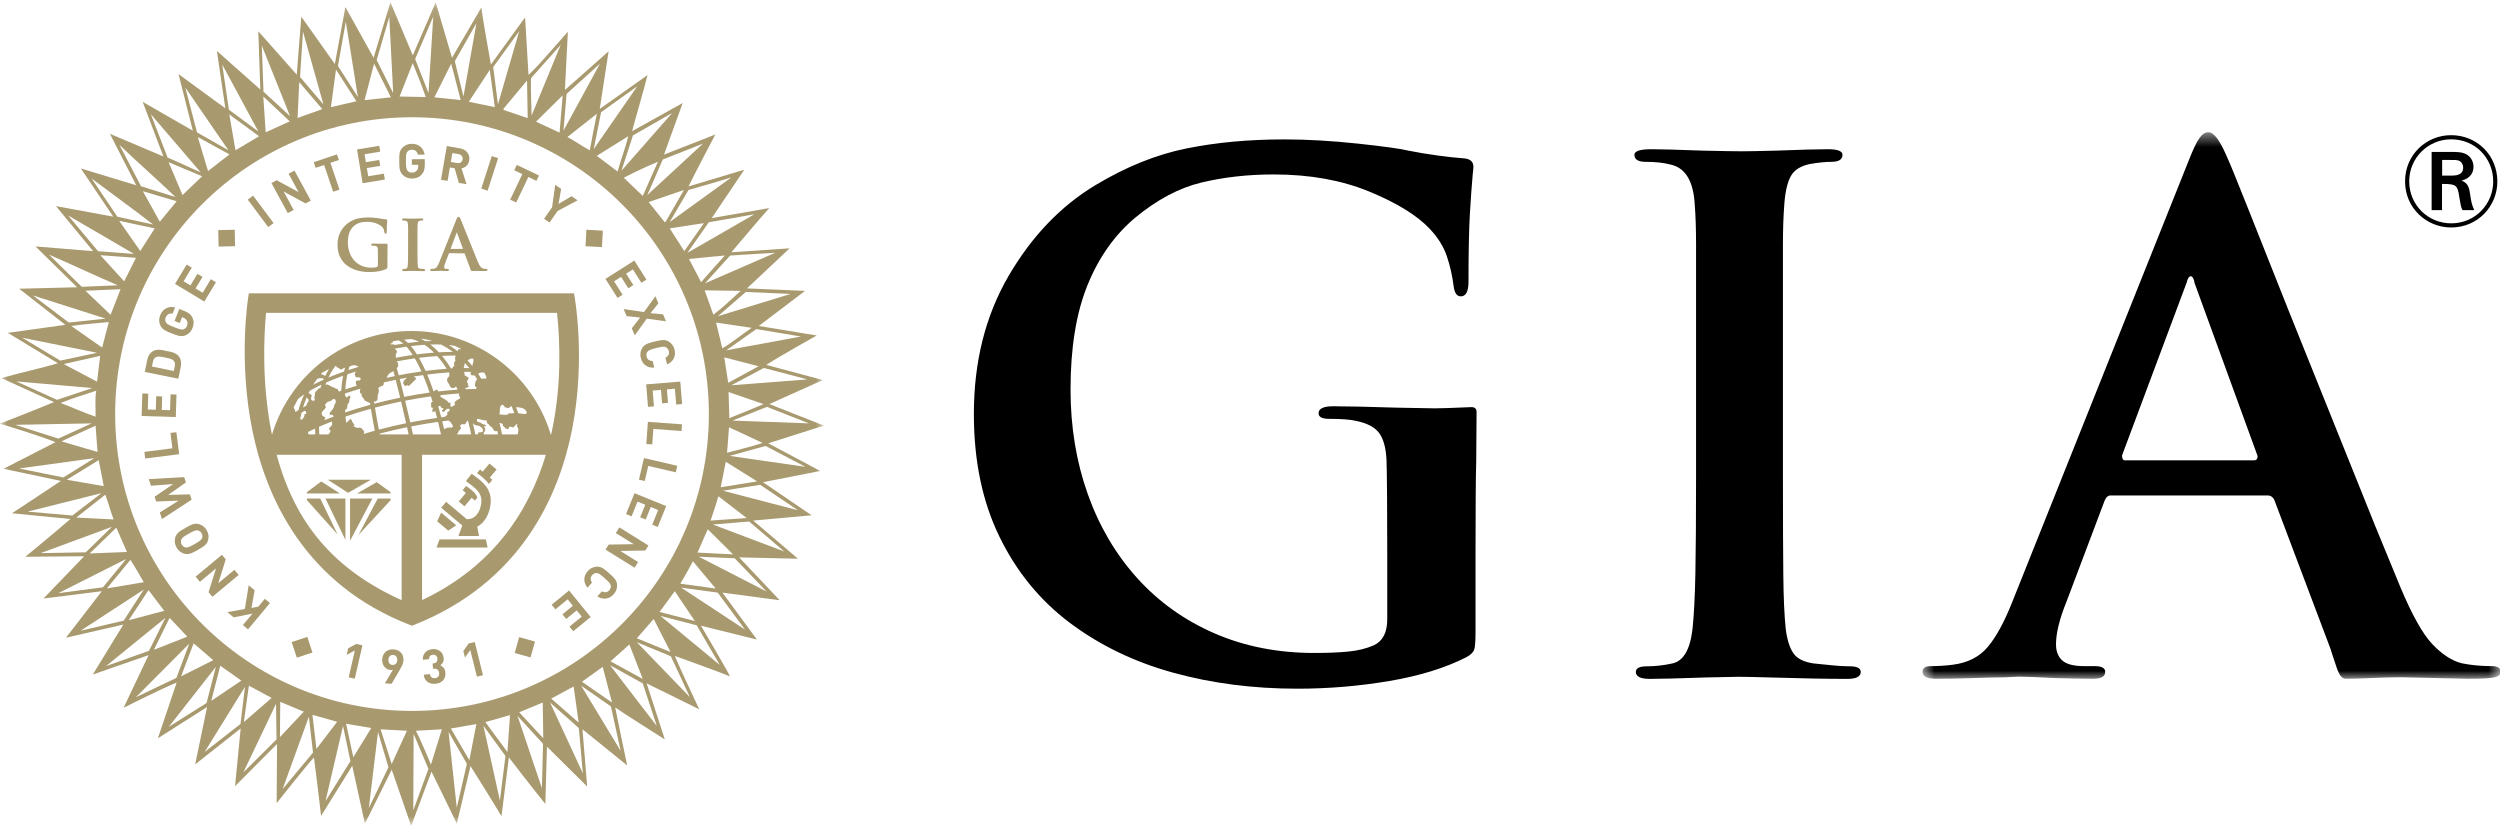
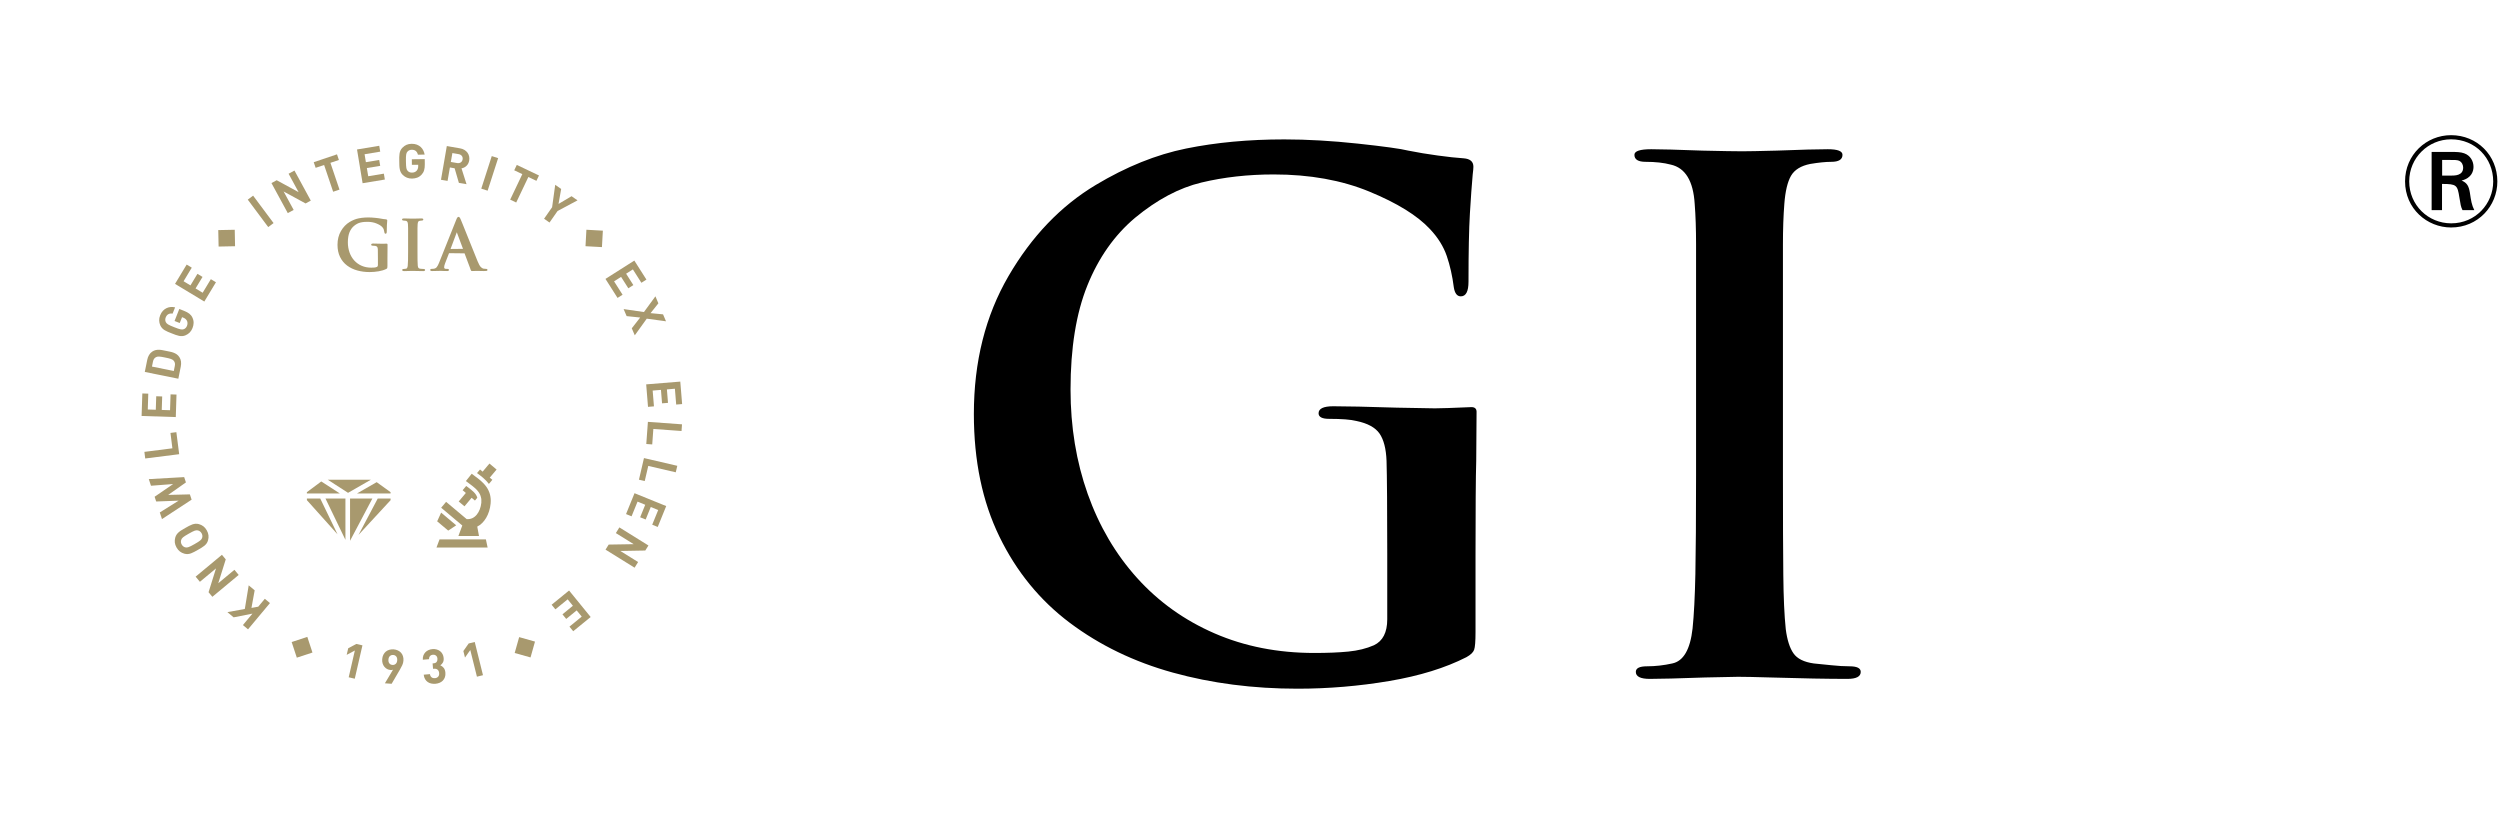
<svg xmlns="http://www.w3.org/2000/svg" xmlns:xlink="http://www.w3.org/1999/xlink" width="167" height="56" viewBox="0 0 167 56">
  <defs>
-     <polygon id="gia-logo-a" points="39.326 .521 39.326 37.03 .708 37.03 .708 .521" />
    <polygon id="gia-logo-c" points="0 55.131 0 27.618 0 .105 55.044 .105 55.044 55.131" />
  </defs>
  <g fill="none" fill-rule="evenodd">
    <g transform="translate(64.319 8.313)">
      <path fill="#000" d="M99.413,6.883 C97.811,6.883 96.339,5.627 96.339,3.8 C96.339,2.023 97.76,0.716 99.413,0.716 C101.144,0.716 102.504,2.059 102.504,3.808 C102.504,5.453 101.206,6.883 99.413,6.883 Z M99.413,0.994 C97.891,0.994 96.616,2.224 96.616,3.8 C96.616,5.385 97.88,6.606 99.422,6.606 C101.041,6.606 102.227,5.307 102.227,3.808 C102.227,2.25 101.032,0.994 99.413,0.994 Z M99.379,1.835 C99.778,1.835 100.055,1.842 100.29,1.928 C100.712,2.076 100.911,2.467 100.911,2.83 C100.911,3.098 100.806,3.574 100.116,3.747 C100.489,3.903 100.598,4.129 100.67,4.562 C100.747,5.099 100.791,5.375 100.963,5.724 L100.176,5.724 C100.063,5.496 100.045,5.35 99.967,4.873 C99.838,4.051 99.786,3.974 98.808,3.974 L98.808,5.724 L98.114,5.724 L98.114,1.835 L99.379,1.835 Z M98.816,3.418 L99.386,3.418 C99.674,3.418 100.22,3.418 100.22,2.882 C100.22,2.726 100.149,2.517 99.942,2.422 C99.803,2.371 99.682,2.371 99.258,2.371 L98.816,2.371 L98.816,3.418 Z" />
      <g transform="translate(63.4)">
        <mask id="gia-logo-b" fill="#fff">
          <use xlink:href="#gia-logo-a" />
        </mask>
-         <path fill="#000" d="M28.381,36.314 C28.188,35.778 27.97,35.059 27.97,35.059 L24.216,25.111 C24.122,24.892 23.965,24.782 23.747,24.782 L13.283,24.782 C13.095,24.782 12.955,24.907 12.86,25.156 L10.327,31.867 C9.857,33.026 9.622,33.979 9.622,34.731 C9.622,35.198 9.764,35.558 10.045,35.809 C10.327,36.06 10.81,36.184 11.5,36.184 L12.203,36.184 C12.673,36.184 12.908,36.311 12.908,36.561 C12.908,36.873 12.641,37.03 12.11,37.03 C11.515,37.03 10.672,37.013 9.576,36.983 C8.355,36.92 7.543,36.888 7.135,36.888 C7.042,36.888 6.698,36.904 6.103,36.936 C5.634,36.936 4.969,36.951 4.108,36.983 C3.249,37.013 2.411,37.03 1.598,37.03 C1.003,37.03 0.708,36.873 0.708,36.561 C0.708,36.311 0.894,36.184 1.268,36.184 C1.738,36.184 2.225,36.155 2.724,36.091 C3.724,35.966 4.508,35.568 5.071,34.894 C5.634,34.222 6.182,33.213 6.712,31.867 L18.492,2.398 C18.774,1.679 19.008,1.186 19.196,0.92 C19.383,0.653 19.587,0.521 19.805,0.521 C20.151,0.521 20.541,1.022 20.979,2.023 C21.198,2.492 21.667,3.634 22.386,5.449 L25.201,12.534 L29.683,23.68 L30.927,26.776 L32.616,30.882 C33.399,32.759 34.119,34.042 34.774,34.731 C35.433,35.418 36.089,35.84 36.746,35.998 C37.371,36.122 38.028,36.184 38.716,36.184 C39.123,36.184 39.327,36.311 39.327,36.561 C39.327,36.748 39.186,36.873 38.905,36.936 C38.623,36.998 38.045,37.03 37.168,37.03 L32.69,36.928 C31.36,36.928 30.025,37.029 29.013,37.029 C28.727,37.029 28.573,36.849 28.381,36.314 M14.221,22.436 L22.855,22.436 C23.012,22.436 23.09,22.342 23.09,22.153 L18.867,10.563 L18.867,10.517 C18.805,10.266 18.727,10.14 18.632,10.14 C18.507,10.14 18.414,10.283 18.35,10.563 L14.034,22.107 C14.034,22.326 14.096,22.436 14.221,22.436" mask="url(#gia-logo-b)" />
      </g>
      <path fill="#000" d="M34.316 19.179C34.312 19.293 34.293 22.475 34.293 22.475 34.261 23.412 34.246 25.946 34.246 28.752L34.246 33.901C34.246 34.525 34.215 34.923 34.152 35.095 34.09 35.266 33.919 35.43 33.638 35.586 32.233 36.303 30.517 36.834 28.489 37.178 26.46 37.52 24.417 37.692 22.358 37.692 19.394 37.692 16.616 37.333 14.026 36.616 11.437 35.9 9.144 34.79 7.147 33.293 5.151 31.795 3.582 29.876 2.443 27.536 1.303 25.196.735 22.465.735 19.346.735 15.852 1.507 12.778 3.052 10.125 4.597 7.473 6.539 5.445 8.878 4.042 10.908 2.825 12.919 2.013 14.917 1.608 16.914 1.202 19.098.999 21.468.999 22.249.999 23.044 1.023 23.856 1.07 24.666 1.115 25.51 1.187 26.383 1.28 27.255 1.373 27.974 1.461 28.536 1.538 29.098 1.615 29.503 1.685 29.753 1.748 30.377 1.873 31.032 1.983 31.718 2.075 32.405 2.169 32.981 2.232 33.45 2.262 33.887 2.294 34.104 2.481 34.104 2.825 34.104 2.919 34.09 3.09 34.058 3.34 33.996 4.026 33.933 4.892 33.871 5.937 33.808 6.983 33.777 8.504 33.777 10.5 33.777 11.155 33.607 11.483 33.262 11.483 33.013 11.483 32.857 11.279 32.795 10.875 32.7 10.125 32.545 9.432 32.327 8.792 32.108 8.152 31.734 7.552 31.203 6.989 30.362 6.086 29.011 5.25 27.154 4.486 25.299 3.721 23.168 3.34 20.767 3.34 19.05 3.34 17.444 3.52 15.946 3.878 14.449 4.235 12.966 5.025 11.499 6.239 10.128 7.394 9.066 8.901 8.317 10.757 7.568 12.614 7.193 14.931 7.193 17.708 7.193 20.203 7.576 22.529 8.34 24.682 9.105 26.834 10.204 28.705 11.64 30.298 13.076 31.889 14.799 33.121 16.811 33.995 18.823 34.869 21.047 35.305 23.48 35.305 24.354 35.305 25.11 35.275 25.75 35.212 26.391 35.149 26.96 35.009 27.459 34.79 28.052 34.51 28.349 33.933 28.349 33.059L28.349 28.66C28.349 25.915 28.333 23.412 28.302 22.475 28.272 21.663 28.114 21.056 27.835 20.65 27.553 20.244 27.037 19.962 26.289 19.808 25.916 19.713 25.305 19.666 24.463 19.666 23.995 19.666 23.762 19.542 23.762 19.293 23.762 18.982 24.09 18.825 24.745 18.825 25.588 18.825 27.006 18.856 29.003 18.919 30.377 18.949 31.219 18.964 31.53 18.964 31.882 18.964 32.713 18.938 33.983 18.882 34.257 18.882 34.317 19.064 34.316 19.179M48.978 23.464L48.978 15.227 48.978 8.018C48.978 6.989 48.948 6.085 48.886 5.303 48.792 3.776 48.26 2.901 47.293 2.684 46.826 2.559 46.263 2.497 45.609 2.497 45.11 2.497 44.86 2.341 44.86 2.029 44.86 1.779 45.234 1.655 45.984 1.655 46.576 1.655 47.716 1.685 49.399 1.748 50.71 1.779 51.599 1.793 52.068 1.793 52.441 1.793 53.207 1.779 54.361 1.748 55.983 1.685 57.122 1.655 57.778 1.655 58.433 1.655 58.759 1.779 58.759 2.029 58.759 2.341 58.511 2.497 58.011 2.497 57.636 2.497 57.17 2.544 56.607 2.638 55.983 2.762 55.554 3.027 55.319 3.433 55.087 3.838 54.938 4.463 54.875 5.303 54.813 6.085 54.781 6.989 54.781 8.018L54.781 15.227 54.781 23.464C54.781 26.366 54.789 28.572 54.806 30.088 54.82 31.6 54.875 32.808 54.97 33.715 55.062 34.432 55.234 34.971 55.484 35.329 55.733 35.688 56.185 35.914 56.842 36.006 57.185 36.039 57.575 36.076 58.011 36.124 58.449 36.171 58.853 36.196 59.227 36.196 59.727 36.196 59.978 36.319 59.978 36.569 59.978 36.882 59.68 37.037 59.088 37.037 57.778 37.037 56.061 37.006 53.94 36.942 52.941 36.912 52.223 36.897 51.786 36.897 51.538 36.897 50.803 36.912 49.586 36.942 47.777 37.006 46.545 37.037 45.889 37.037 45.266 37.037 44.954 36.882 44.954 36.569 44.954 36.319 45.203 36.196 45.702 36.196 46.263 36.196 46.826 36.131 47.388 36.006 48.136 35.851 48.589 35.071 48.745 33.667 48.838 32.763 48.9 31.552 48.932 30.04 48.962 28.527 48.978 26.335 48.978 23.464" />
    </g>
    <polygon fill="#A8996E" points="37.244 14.097 38.578 13.384 38.18 13.106 37.309 13.623 37.486 12.622 37.088 12.345 36.881 13.843 36.344 14.612 36.707 14.866" />
    <path fill="#A8996E" d="M30.053,11.186 L30.369,11.241 L30.653,12.216 L31.164,12.304 L30.828,11.246 C30.886,11.235 30.943,11.218 30.998,11.192 C31.054,11.166 31.105,11.132 31.152,11.087 C31.199,11.045 31.238,10.994 31.271,10.934 C31.304,10.874 31.327,10.805 31.342,10.725 C31.358,10.63 31.358,10.538 31.338,10.449 C31.32,10.361 31.285,10.279 31.233,10.205 C31.18,10.133 31.111,10.069 31.028,10.017 C30.943,9.965 30.844,9.928 30.73,9.909 L29.847,9.756 L29.458,12.009 L29.898,12.084 L30.053,11.186 Z M30.219,10.224 L30.634,10.296 C30.73,10.313 30.804,10.353 30.852,10.418 C30.901,10.483 30.918,10.56 30.902,10.648 C30.886,10.737 30.846,10.804 30.777,10.85 C30.71,10.894 30.627,10.908 30.531,10.891 L30.115,10.819 L30.219,10.224 Z" />
    <polygon fill="#A8996E" points="40.271 15.408 39.172 15.347 39.112 16.447 40.21 16.507" />
    <polygon fill="#A8996E" points="11.79 26.357 11.394 26.343 11.359 27.402 10.805 27.384 10.834 26.483 10.436 26.47 10.407 27.371 9.872 27.354 9.905 26.296 9.508 26.283 9.459 27.787 11.743 27.86" />
    <polygon fill="#A8996E" points="29.36 36.034 29.157 36.576 32.573 36.576 32.458 36.034" />
    <polygon fill="#A8996E" points="34.483 13.528 35.294 11.824 35.833 12.08 36.004 11.721 34.522 11.016 34.351 11.375 34.891 11.632 34.08 13.337" />
    <polygon fill="#A8996E" points="36.848 40.396 37.099 40.704 37.92 40.036 38.269 40.465 37.572 41.036 37.823 41.345 38.522 40.775 38.86 41.189 38.04 41.859 38.29 42.167 39.456 41.216 38.014 39.446" />
    <polygon fill="#A8996E" points="41.658 20.647 41.859 21.117 42.764 21.211 42.203 21.931 42.403 22.4 43.204 21.287 44.489 21.463 44.292 20.999 43.456 20.918 43.979 20.263 43.782 19.795 43.015 20.844" />
    <g fill="#A8996E" transform="translate(15.62 19.34)">
-       <path d="M22.742.353L22.722.254 1.004.254.986.355C.978.396.262 4.612 1.239 9.412 2.143 13.852 4.718 19.717 11.856 22.442L11.899 22.46 11.944 22.441C19.182 19.614 21.732 13.754 22.597 9.337 23.533 4.56 22.75.394 22.742.353zM14.401 8.812C14.443 8.84 14.496 8.84 14.504 8.887 14.512 8.933 14.577 8.999 14.604 9.058 14.621 9.096 14.656 9.112 14.642 9.138 14.634 9.156 14.561 9.226 14.531 9.235 14.514 9.238 14.482 9.202 14.418 9.219 14.362 9.235 14.23 9.222 14.201 9.257 14.18 9.281 14.094 9.305 14.043 9.317 14.004 9.15 13.965 8.98 13.922 8.805 14.072 8.785 14.22 8.767 14.368 8.75 14.377 8.773 14.388 8.803 14.401 8.812zM6.567 9C6.56 9.168 6.255 9.246 6.395 9.361 6.519 9.465 6.427 9.561 6.32 9.677L5.707 9.677C5.698 9.507 5.692 9.337 5.69 9.17 5.962 9.05 6.248 8.931 6.546 8.817 6.554 8.872 6.568 8.972 6.567 9zM18.913 9.112C18.923 9.173 18.988 9.238 19 9.317 19.021 9.456 18.984 9.609 18.965 9.648 18.961 9.657 18.958 9.667 18.956 9.677L17.915 9.677C17.894 9.563 17.87 9.449 17.846 9.336 17.815 9.193 17.781 9.05 17.744 8.906 17.819 8.92 17.946 8.954 17.967 9.003 17.985 9.042 17.942 9.098 17.972 9.116 18.006 9.136 18.04 9.157 18.078 9.177 18.114 9.198 18.073 9.248 18.117 9.268 18.178 9.294 18.175 9.267 18.233 9.307 18.356 9.395 18.379 9.182 18.408 9.166 18.49 9.119 18.55 9.215 18.644 9.214 18.702 9.214 18.786 9.076 18.861 9.015 18.887 8.994 18.911 8.982 18.933 8.987 18.951 8.991 18.902 9.055 18.913 9.112zM8.508 9.252C8.435 9.211 8.29 9.253 8.21 9.236 8.205 9.236 8.051 9.158 7.992 9.123 7.977 9.113 7.992 9.1 8.003 9.094 8.026 9.084 8.051 9.065 8.06 9.063 8.073 9.059 8.033 8.987 8.009 8.97 7.986 8.954 7.97 8.922 7.952 8.894 7.929 8.86 7.9 8.817 7.898 8.816 7.851 8.726 7.901 8.667 7.77 8.657 7.741 8.655 7.602 8.883 7.5 8.888 7.485 8.751 7.471 8.616 7.461 8.484 8.242 8.225 8.484 8.154 9.156 7.965 9.229 8.439 9.317 8.931 9.416 9.43 9.163 9.5 8.914 9.572 8.666 9.646 8.687 9.603 8.712 9.533 8.711 9.516 8.71 9.457 8.534 9.269 8.508 9.252zM4.827 8.31C4.827 8.324 4.773 8.319 4.754 8.319 4.734 8.319 4.72 8.33 4.715 8.344 4.71 8.359 4.709 8.403 4.714 8.437 4.72 8.471 4.593 8.659 4.573 8.674 4.559 8.685 4.485 8.69 4.426 8.678 4.456 8.523 4.489 8.37 4.527 8.22 4.595 8.18 4.667 8.139 4.74 8.099 4.873 8.163 4.827 8.299 4.827 8.31zM4.622 7.877C4.693 7.647 4.774 7.425 4.864 7.21 4.919 7.272 5.017 7.334 4.996 7.43 4.979 7.508 4.913 7.549 4.891 7.623 4.876 7.68 4.861 7.71 4.831 7.764 4.76 7.801 4.69 7.839 4.622 7.877zM5.672 6.613C5.606 6.66 5.648 6.687 5.54 6.74 5.526 6.746 5.379 6.936 5.409 6.989 5.438 7.043 5.337 7.268 5.398 7.302 5.457 7.336 5.36 7.416 5.36 7.431 5.359 7.446 5.219 7.429 5.186 7.376 5.106 7.249 5.218 7.121 5.202 7.082 5.175 7.015 5.063 6.941 4.991 6.929 5.016 6.875 5.043 6.822 5.071 6.768 5.306 6.629 5.57 6.49 5.86 6.352 5.83 6.435 5.802 6.519 5.775 6.605 5.748 6.597 5.717 6.583 5.672 6.613zM6.178 6.207C6.487 6.07 6.829 5.934 7.192 5.8 7.228 5.788 7.263 5.775 7.298 5.762 7.237 6.072 7.194 6.407 7.17 6.764 7.12 6.781 7.072 6.8 7.021 6.817 6.974 6.776 6.966 6.689 6.945 6.664 6.907 6.618 6.839 6.644 6.812 6.632 6.779 6.617 6.78 6.563 6.739 6.563 6.718 6.563 6.583 6.522 6.52 6.483 6.475 6.454 6.27 6.339 6.226 6.342 6.184 6.345 6.148 6.359 6.115 6.378 6.134 6.326 6.155 6.27 6.178 6.207zM6.166 8.683C6.132 8.696 6.098 8.71 6.065 8.724 6.066 8.592 6.093 8.639 6.113 8.55 6.118 8.525 5.998 8.49 5.966 8.466 5.818 8.353 5.881 8.183 5.919 8.138 5.956 8.094 6.222 7.856 6.141 7.821 5.979 7.75 6.272 7.435 6.373 7.474 6.472 7.515 6.588 7.278 6.702 7.315 6.818 7.352 6.777 7.36 6.805 7.447 6.822 7.501 6.786 7.568 6.779 7.616 6.769 7.67 6.677 7.688 6.7 7.777 6.723 7.866 6.464 8.179 6.436 8.195 6.383 8.225 6.377 8.423 6.499 8.366 6.602 8.319 6.652 8.456 6.671 8.486 6.499 8.551 6.33 8.616 6.166 8.683zM8.084 5.683C8.093 5.727 8.124 5.778 8.128 5.811 8.132 5.848 8.179 5.881 8.19 5.876 8.207 5.869 8.223 5.862 8.237 5.857 8.297 5.832 8.31 5.882 8.373 5.876 8.386 5.874 8.419 5.889 8.451 5.906 8.49 5.926 8.478 5.989 8.456 6.017 8.433 6.044 8.412 6.071 8.392 6.075 8.251 6.1 8.109 6.018 8.156 6.283 8.165 6.339 8.19 6.392 8.219 6.423 7.971 6.497 7.766 6.565 7.444 6.671 7.471 6.309 7.517 5.97 7.583 5.664 7.821 5.585 7.995 5.528 8.151 5.479 8.109 5.545 8.073 5.63 8.084 5.683zM18.525 8.271C18.388 8.242 18.313 8.31 18.238 8.376 18.076 8.362 17.908 8.349 17.733 8.341 17.734 8.336 17.735 8.332 17.738 8.328 17.8 8.165 17.736 7.979 17.808 7.806 17.825 7.763 17.91 7.682 17.973 7.694 18 7.698 18.013 7.762 18.061 7.787 18.079 7.796 18.095 7.835 18.105 7.875 18.11 7.892 18.159 7.865 18.193 7.879 18.244 7.901 18.317 7.947 18.352 7.92 18.419 7.871 18.494 7.81 18.541 7.791 18.544 7.789 18.549 7.788 18.553 7.787 18.617 7.939 18.677 8.093 18.734 8.249 18.668 8.253 18.578 8.282 18.525 8.271zM16.716 9.133C16.718 9.117 16.763 9.147 16.814 9.132 16.836 9.124 16.843 9.063 16.844 9.063 16.799 9.032 16.663 9.009 16.559 8.965 16.534 8.954 16.547 8.915 16.52 8.907 16.41 8.869 16.302 8.86 16.267 8.818 16.207 8.748 16.223 8.644 16.312 8.64 16.383 8.645 16.558 8.702 16.682 8.741 16.675 8.739 16.879 8.735 16.879 8.741 16.908 8.774 16.898 8.94 16.948 8.951 17.037 8.972 17.047 9.052 17.098 9.117 17.122 9.148 17.174 9.136 17.215 9.176 17.279 9.237 17.333 9.352 17.368 9.4 17.44 9.497 17.543 9.466 17.598 9.442 17.615 9.519 17.631 9.598 17.646 9.677L16.705 9.677C16.693 9.642 16.678 9.592 16.687 9.567 16.694 9.552 16.721 9.546 16.728 9.526 16.745 9.474 16.79 9.423 16.8 9.356 16.805 9.304 16.71 9.18 16.716 9.133zM15.034 7.078C15.164 7.257 15.152 7.254 14.981 7.346 14.916 7.38 14.741 7.481 14.745 7.576 14.748 7.654 14.834 7.7 14.723 7.737 14.678 7.752 14.514 7.9 14.474 7.806 14.445 7.74 14.507 7.648 14.468 7.584 14.452 7.555 14.392 7.55 14.357 7.568 14.344 7.575 14.331 7.558 14.323 7.538 14.263 7.383 13.919 7.262 13.822 7.175 13.786 7.142 13.791 7.101 13.802 7.06 14.295 7.004 14.538 6.984 15.052 6.945 15.055 6.953 15.057 6.961 15.06 6.968 15.068 7.013 15.009 7.042 15.034 7.078zM11.172 7.481C11.281 7.936 11.394 8.423 11.509 8.931 10.897 9.056 10.286 9.2 9.688 9.358 9.586 8.838 9.498 8.345 9.427 7.89 10.006 7.737 10.592 7.6 11.172 7.481zM10.871 4.237C10.879 4.227 10.891 4.173 10.896 4.143 10.903 4.098 10.823 4.031 10.808 4.001 10.8 3.985 10.767 3.966 10.729 3.947 11.002 3.897 11.272 3.854 11.535 3.818 11.672 3.969 11.81 4.154 11.949 4.37 11.583 4.423 11.21 4.485 10.836 4.557 10.811 4.479 10.783 4.359 10.871 4.237zM15.346 5.249C15.376 5.169 15.415 5.124 15.4 4.991 15.398 4.982 15.427 4.95 15.451 4.922 15.546 5.026 15.639 5.136 15.73 5.249L15.73 5.25C15.629 5.249 15.542 5.248 15.463 5.248 15.422 5.248 15.384 5.248 15.346 5.249zM14.389 5.781C14.377 5.822 14.282 5.879 14.254 5.961 14.19 6.15 14.42 6.35 14.403 6.363 14.4 6.366 14.397 6.381 14.401 6.388 14.42 6.423 14.454 6.495 14.496 6.534 14.534 6.57 14.578 6.584 14.607 6.585 14.615 6.585 14.629 6.579 14.638 6.574 14.643 6.571 14.661 6.57 14.674 6.572 14.691 6.575 14.717 6.574 14.755 6.55 14.786 6.53 14.819 6.502 14.849 6.473 14.882 6.543 14.913 6.615 14.944 6.689 14.363 6.732 14.101 6.757 13.656 6.811 13.642 6.772 13.603 6.725 13.569 6.689 13.551 6.671 13.404 6.756 13.346 6.812 13.209 6.409 13.064 6.03 12.917 5.68 13.414 5.616 13.901 5.568 14.367 5.539 14.383 5.566 14.399 5.592 14.414 5.619 14.348 5.706 14.408 5.706 14.389 5.781zM9.375 7.479C9.479 7.46 9.49 7.527 9.588 7.353 9.631 7.278 9.592 7.218 9.607 7.114 9.617 7.038 9.743 6.719 9.663 6.656 9.571 6.585 9.849 6.424 9.918 6.433 9.974 6.44 9.979 6.398 9.993 6.365 9.996 6.36 10.012 6.261 10.027 6.203 10.291 6.142 10.553 6.084 10.813 6.031 10.906 6.391 11.006 6.791 11.111 7.224 10.303 7.395 10.076 7.451 9.386 7.628 9.378 7.579 9.372 7.53 9.365 7.481 9.368 7.481 9.372 7.48 9.375 7.479zM10.964 5.009C10.954 4.992 10.993 4.92 10.968 4.902 10.948 4.888 10.904 4.843 10.877 4.8 11.284 4.723 11.691 4.655 12.09 4.599 12.241 4.859 12.389 5.152 12.534 5.472 12.026 5.544 11.517 5.63 11.016 5.728 10.973 5.566 10.93 5.407 10.886 5.251 10.954 5.174 11.014 5.091 10.964 5.009zM14.219 5.295C13.61 5.341 13.394 5.365 12.811 5.436 12.665 5.114 12.517 4.821 12.369 4.563 12.798 4.51 13.207 4.47 13.588 4.447 13.805 4.691 14.016 4.976 14.219 5.295zM13.697 4.194C13.511 3.997 13.32 3.823 13.127 3.675 13.37 3.666 13.606 3.665 13.827 3.671 14.104 3.806 14.374 3.973 14.634 4.169 14.335 4.167 14.021 4.175 13.697 4.194zM13.373 4.215C12.998 4.243 12.615 4.283 12.229 4.333 12.098 4.123 11.965 3.938 11.832 3.78 12.216 3.734 12.363 3.723 12.745 3.694 12.957 3.835 13.167 4.009 13.373 4.215zM10.749 5.782C10.567 5.819 10.385 5.859 10.205 5.9 10.206 5.896 10.208 5.894 10.209 5.891 10.34 5.547 10.547 5.526 10.662 5.455 10.69 5.56 10.719 5.669 10.749 5.782zM11.566 5.888C11.515 5.943 11.438 6.016 11.398 6.04 11.377 6.052 11.285 6.235 11.323 6.291 11.362 6.345 11.39 6.416 11.448 6.449 11.422 6.483 11.632 6.334 11.62 6.397 11.594 6.524 11.794 6.349 11.805 6.342 11.922 6.236 12.052 6.079 12.167 5.98 12.206 5.947 12.112 5.866 12.012 5.812 12.195 5.783 12.382 5.755 12.641 5.717 12.792 6.077 12.94 6.467 13.08 6.883 12.525 6.961 11.955 7.056 11.384 7.168 11.282 6.753 11.182 6.353 11.083 5.978 11.274 5.942 11.429 5.913 11.566 5.888zM15.635 6.363C15.694 6.294 15.587 6.219 15.57 6.176 15.555 6.135 15.729 5.935 15.659 5.873 15.637 5.852 15.424 5.748 15.423 5.733 15.423 5.731 15.403 5.565 15.384 5.501 15.544 5.5 15.67 5.501 15.833 5.504 15.831 5.534 15.826 5.572 15.816 5.615 15.79 5.733 16.01 5.744 16.021 5.742 16.034 5.738 16.06 5.736 16.087 5.734 16.145 5.819 16.202 5.907 16.258 5.997 16.172 6.024 16.109 6.275 16.11 6.342 16.114 6.631 16.207 6.443 16.217 6.54 16.22 6.571 16.194 6.608 16.17 6.64 15.935 6.642 15.694 6.648 15.45 6.659 15.475 6.506 15.688 6.583 15.703 6.443 15.705 6.427 15.591 6.417 15.635 6.363zM16.723 5.554C16.731 5.557 16.738 5.559 16.744 5.564 16.757 5.571 16.889 5.857 16.873 5.914 16.855 5.976 16.643 5.94 16.532 5.956 16.463 5.845 16.394 5.738 16.323 5.632 16.332 5.625 16.342 5.617 16.355 5.607 16.404 5.573 16.471 5.547 16.538 5.537 16.601 5.542 16.663 5.547 16.723 5.554zM15.938 5.111C15.834 4.982 15.727 4.859 15.617 4.741 15.713 4.651 15.926 4.555 15.989 4.64 16.058 4.733 15.933 5.011 15.938 5.111zM14.77 4.534C14.78 4.549 14.774 4.638 14.786 4.669 14.851 4.816 14.752 4.723 14.716 4.915 14.68 5.105 14.808 5.002 14.648 5.165 14.625 5.188 14.604 5.227 14.585 5.272 14.562 5.273 14.538 5.274 14.513 5.275 14.321 4.965 14.118 4.682 13.906 4.43 14.322 4.413 14.486 4.412 14.82 4.416 14.849 4.469 14.783 4.492 14.77 4.534zM12.809 3.455C12.709 3.395 12.607 3.34 12.506 3.292 12.549 3.292 12.592 3.293 12.632 3.294 12.838 3.326 13.045 3.373 13.249 3.439 13.119 3.441 12.988 3.448 12.809 3.455zM11.632 3.567C11.522 3.467 11.449 3.402 11.378 3.35 11.545 3.333 11.706 3.318 11.861 3.309 12.033 3.346 12.205 3.406 12.376 3.486 12.136 3.507 11.887 3.533 11.632 3.567zM13.165 7.139C13.203 7.258 13.241 7.38 13.279 7.504 13.253 7.515 13.222 7.528 13.211 7.53 13.158 7.538 13.184 7.714 13.181 7.719 13.164 7.762 13.18 7.819 13.195 7.865 13.211 7.917 13.273 7.875 13.288 7.9 13.333 7.973 13.172 8.17 13.313 8.178 13.342 8.18 13.398 8.157 13.457 8.121 13.497 8.271 13.538 8.421 13.578 8.575 12.98 8.658 12.379 8.759 11.785 8.876 11.656 8.308 11.547 7.842 11.446 7.427 12.015 7.315 12.592 7.218 13.165 7.139zM13.855 8.537C13.789 8.282 13.721 8.034 13.652 7.793 13.913 7.702 13.817 8.007 13.929 7.914 13.948 7.899 14.074 7.981 13.934 8.041 13.844 8.08 13.959 8.15 13.991 8.172 14.082 8.234 14.195 7.819 14.424 8.012 14.445 8.029 14.425 8.055 14.405 8.08 14.384 8.105 14.395 8.122 14.355 8.146 14.307 8.174 14.295 8.189 14.253 8.199 14.232 8.204 14.268 8.308 14.271 8.315 14.287 8.368 14.156 8.455 14.079 8.511 14.004 8.519 13.929 8.528 13.855 8.537zM16.067 9.363C16.035 9.215 16 9.069 15.965 8.925 16.034 9 16.106 9.068 16.217 9.078 16.265 9.082 16.308 9.088 16.349 9.096 16.398 9.105 16.44 9.159 16.492 9.18 16.547 9.204 16.609 9.292 16.631 9.339 16.64 9.36 16.656 9.48 16.604 9.508 16.55 9.538 16.46 9.54 16.395 9.54 16.358 9.54 16.304 9.575 16.308 9.639 16.308 9.655 16.307 9.667 16.305 9.677L16.133 9.677C16.112 9.572 16.09 9.467 16.067 9.363zM18.85 7.853C19.026 7.883 19.419 7.858 19.548 8.16 19.66 8.422 19.202 8.274 19.005 8.264 18.955 8.125 18.904 7.988 18.85 7.853zM15.161 4.001C15.148 4.009 15.025 3.957 14.989 3.986 14.993 4.004 14.968 4.066 14.975 4.073 14.984 4.082 14.964 4.081 14.93 4.106 14.683 3.918 14.54 3.813 14.362 3.705 14.495 3.718 14.622 3.734 14.739 3.755 14.877 3.813 15.013 3.876 15.148 3.945 15.167 3.97 15.175 3.991 15.161 4.001zM11.001 3.396C11.106 3.443 11.213 3.515 11.323 3.609 11.13 3.638 10.936 3.67 10.741 3.705 10.732 3.702 10.724 3.698 10.72 3.688 10.721 3.685 10.693 3.662 10.661 3.66 10.606 3.657 10.528 3.676 10.491 3.667 10.449 3.658 10.461 3.643 10.471 3.62 10.491 3.575 10.607 3.618 10.623 3.493 10.624 3.48 10.626 3.467 10.63 3.453 10.754 3.432 10.878 3.414 11.001 3.396zM9.115 7.7C8.315 7.925 8.092 7.997 7.443 8.211 7.439 8.151 7.436 8.092 7.433 8.033 7.608 7.995 7.573 7.823 7.573 7.815 7.572 7.765 7.629 7.611 7.629 7.611 7.758 7.591 7.69 7.317 7.762 7.264 7.834 7.211 7.751 7.072 7.693 7.092 7.647 7.108 7.605 7.145 7.585 7.186 7.566 7.226 7.491 7.21 7.495 7.184 7.499 7.162 7.469 7.091 7.424 7.073 7.426 7.03 7.426 6.987 7.428 6.945 7.905 6.787 8.162 6.706 8.46 6.619 8.42 6.711 8.412 6.834 8.431 6.896 8.445 6.943 8.499 6.926 8.525 6.969 8.547 7.003 8.524 7.1 8.544 7.126 8.578 7.171 8.642 7.248 8.647 7.254 8.705 7.319 8.744 7.441 8.797 7.449 8.828 7.454 8.876 7.463 8.896 7.493 8.909 7.515 8.989 7.515 9.003 7.532 9.039 7.575 9.069 7.588 9.099 7.585 9.104 7.623 9.11 7.662 9.115 7.7zM8.341 5.162C8.341 5.162 8.341 5.163 8.34 5.163 8.104 5.233 7.925 5.291 7.649 5.383 7.671 5.303 7.694 5.227 7.718 5.152 8.109 4.932 8.293 5.165 8.341 5.162zM6.914 5.211C7.003 5.208 7.102 5.343 7.149 5.346 7.204 5.348 7.326 5.237 7.433 5.221 7.407 5.306 7.382 5.391 7.36 5.48L7.312 5.497C7.251 5.519 7.19 5.54 7.129 5.562 6.834 5.67 6.567 5.776 6.32 5.881 6.454 5.597 6.609 5.34 6.78 5.111 6.797 5.104 6.815 5.096 6.833 5.088 6.849 5.149 6.867 5.213 6.914 5.211zM5.893 5.562C6.037 5.477 6.193 5.392 6.362 5.308 6.267 5.457 6.18 5.617 6.1 5.783 6.064 5.744 5.999 5.707 5.966 5.703 5.954 5.702 5.883 5.674 5.822 5.645 5.846 5.617 5.869 5.589 5.893 5.562zM5.608 5.952C5.627 5.934 5.937 5.905 5.957 5.941 5.965 5.955 5.988 5.967 6.011 5.974 6.004 5.991 5.996 6.009 5.988 6.026 5.743 6.137 5.511 6.25 5.297 6.365 5.379 6.232 5.467 6.103 5.558 5.978 5.58 5.969 5.598 5.96 5.608 5.952zM4.283 7.318C4.476 7.16 4.55 7.102 4.697 7.005 4.546 7.337 4.42 7.688 4.32 8.053 4.232 8.108 4.159 8.154 4.097 8.194 4.109 8.154 4.116 8.1 4.091 8.061 4.075 8.037 4.025 7.959 3.996 7.868 4.063 7.73 4.152 7.555 4.283 7.318zM5.427 9.289C5.429 9.417 5.433 9.546 5.441 9.677L4.997 9.677C4.975 9.64 4.961 9.576 4.954 9.516 5.105 9.44 5.263 9.364 5.427 9.289zM9.752 9.677C9.748 9.66 9.745 9.643 9.741 9.626 10.342 9.468 10.955 9.324 11.57 9.198 11.604 9.355 11.639 9.515 11.675 9.677L9.752 9.677zM11.964 9.677C11.933 9.54 11.903 9.404 11.874 9.271L11.845 9.144C12.694 8.983 12.942 8.945 13.644 8.842 13.702 9.078 13.76 9.331 13.822 9.61 13.826 9.632 13.832 9.655 13.836 9.677L11.964 9.677zM14.941 9.621C15.004 9.569 14.989 9.5 15.039 9.425 15.078 9.367 15.181 9.31 15.181 9.269 15.181 9.242 15.124 9.173 15.122 9.117 15.12 9.07 15.169 9.032 15.197 9.014 15.276 8.965 15.394 9.037 15.44 8.994 15.517 8.924 15.559 8.783 15.636 8.735 15.694 8.955 15.748 9.182 15.799 9.413 15.818 9.501 15.836 9.588 15.854 9.677L14.904 9.677C14.908 9.657 14.919 9.638 14.941 9.621zM11.209 20.752C6.738 18.732 4.109 15.68 2.863 11.042L11.209 11.042 11.209 20.752zM12.574 20.745L12.574 11.042 20.843 11.042C19.728 14.761 17.354 18.493 12.574 20.745zM21.199 9.677L21.171 9.677C19.96 5.684 16.246 2.77 11.864 2.77 7.481 2.77 3.766 5.684 2.554 9.677L2.539 9.677C2.536 9.663 2.534 9.651 2.531 9.637 1.864 6.266 2.002 3.169 2.154 1.559L21.589 1.559C21.796 3.476 21.909 6.502 21.199 9.677zM28.617 3.376C28.541 3.382 28.462 3.394 28.377 3.412 28.295 3.43 28.205 3.452 28.11 3.475 28.014 3.498 27.925 3.522 27.843 3.545 27.76 3.567 27.684 3.594 27.614 3.624 27.544 3.656 27.482 3.693 27.426 3.739 27.37 3.785 27.322 3.843 27.279 3.913 27.219 4.011 27.181 4.115 27.165 4.223 27.147 4.333 27.154 4.448 27.185 4.571 27.21 4.673 27.248 4.765 27.3 4.85 27.351 4.935 27.415 5.005 27.493 5.062 27.569 5.119 27.657 5.162 27.756 5.188 27.856 5.216 27.966 5.224 28.086 5.214L27.979 4.775C27.883 4.774 27.799 4.752 27.724 4.709 27.649 4.665 27.598 4.589 27.571 4.479 27.556 4.419 27.553 4.362 27.562 4.311 27.572 4.258 27.59 4.212 27.618 4.173 27.636 4.146 27.656 4.122 27.681 4.101 27.706 4.079 27.74 4.059 27.783 4.04 27.826 4.019 27.883 3.999 27.953 3.979 28.024 3.958 28.11 3.935 28.217 3.908 28.322 3.882 28.411 3.862 28.483 3.848 28.554 3.833 28.614 3.825 28.661 3.821 28.709 3.818 28.749 3.821 28.781 3.828 28.811 3.836 28.842 3.848 28.87 3.862 28.912 3.884 28.951 3.916 28.982 3.959 29.015 4 29.039 4.052 29.054 4.111 29.08 4.222 29.072 4.313 29.025 4.386 28.98 4.46 28.916 4.518 28.831 4.563L28.941 5.003C29.052 4.956 29.146 4.896 29.22 4.825 29.296 4.755 29.353 4.677 29.396 4.591 29.437 4.505 29.461 4.413 29.467 4.314 29.475 4.217 29.464 4.116 29.439 4.013 29.409 3.89 29.361 3.784 29.294 3.696 29.229 3.608 29.147 3.534 29.048 3.475 28.978 3.432 28.908 3.404 28.837 3.389 28.766 3.375 28.693 3.371 28.617 3.376M25.551 19.502C25.522 19.436 25.485 19.373 25.438 19.313 25.39 19.254 25.336 19.195 25.272 19.137 25.211 19.079 25.143 19.017 25.068 18.952 24.995 18.887 24.925 18.826 24.86 18.771 24.795 18.716 24.73 18.668 24.665 18.627 24.601 18.588 24.534 18.558 24.465 18.536 24.396 18.517 24.32 18.51 24.239 18.514 24.124 18.521 24.017 18.548 23.917 18.595 23.818 18.644 23.726 18.715 23.643 18.808 23.572 18.887 23.518 18.971 23.478 19.061 23.438 19.151 23.416 19.245 23.413 19.34 23.409 19.436 23.425 19.532 23.459 19.629 23.492 19.726 23.547 19.822 23.624 19.917L23.924 19.578C23.871 19.499 23.841 19.417 23.834 19.33 23.828 19.245 23.862 19.159 23.937 19.075 23.979 19.029 24.024 18.995 24.071 18.973 24.12 18.951 24.168 18.94 24.216 18.941 24.248 18.94 24.279 18.944 24.311 18.952 24.342 18.96 24.378 18.977 24.419 19.001 24.46 19.026 24.509 19.061 24.566 19.107 24.622 19.153 24.691 19.213 24.772 19.285 24.853 19.357 24.92 19.419 24.973 19.469 25.026 19.521 25.066 19.564 25.096 19.602 25.125 19.64 25.146 19.674 25.157 19.703 25.169 19.735 25.176 19.765 25.18 19.797 25.185 19.845 25.18 19.895 25.164 19.944 25.148 19.995 25.121 20.042 25.079 20.089 25.004 20.174 24.922 20.218 24.837 20.222 24.75 20.224 24.666 20.205 24.581 20.162L24.281 20.5C24.383 20.564 24.484 20.608 24.585 20.63 24.686 20.653 24.783 20.656 24.877 20.642 24.973 20.627 25.061 20.595 25.146 20.545 25.229 20.495 25.307 20.43 25.379 20.35 25.463 20.257 25.521 20.157 25.557 20.053 25.593 19.949 25.607 19.839 25.6 19.725 25.596 19.643 25.579 19.568 25.551 19.502" />
-     </g>
+       </g>
    <polygon fill="#A8996E" points="41.588 19.688 41.02 18.794 41.489 18.496 41.972 19.257 42.308 19.044 41.825 18.282 42.277 17.996 42.845 18.89 43.181 18.676 42.373 17.406 40.445 18.631 41.252 19.901" />
    <polygon fill="#A8996E" points="34.381 43.619 35.439 43.917 35.738 42.858 34.68 42.559" />
    <polygon fill="#A8996E" points="33.275 10.564 32.85 10.427 32.149 12.602 32.574 12.738" />
    <polygon fill="#A8996E" points="15.702 16.448 15.681 15.348 14.58 15.37 14.603 16.47" />
    <polygon fill="#A8996E" points="18.274 14.902 16.908 13.069 16.551 13.336 17.917 15.168" />
    <polygon fill="#A8996E" points="19.617 14.024 18.946 12.791 20.412 13.591 20.761 13.401 19.67 11.393 19.278 11.606 19.947 12.836 18.483 12.039 18.133 12.229 19.224 14.236" />
    <polygon fill="#A8996E" points="14.426 18.855 14.085 18.649 13.538 19.555 13.063 19.269 13.529 18.498 13.189 18.292 12.723 19.064 12.263 18.787 12.81 17.88 12.469 17.674 11.692 18.963 13.648 20.143" />
    <g transform="translate(0 .043)">
      <mask id="gia-logo-d" fill="#fff">
        <use xlink:href="#gia-logo-c" />
      </mask>
-       <path fill="#A8996E" d="M51.319,29.57 C52.465,29.199 55.044,28.388 55.044,28.388 L51.395,26.95 C51.395,26.95 53.851,25.845 54.964,25.343 L51.188,24.33 C52.214,23.675 54.559,22.368 54.559,22.368 L50.686,21.732 L53.777,19.388 L49.9,19.221 L52.747,16.546 L48.853,16.809 C49.638,15.903 50.579,14.753 51.386,13.858 L47.543,14.526 L49.718,11.295 L45.991,12.409 C46.526,11.328 47.786,8.941 47.786,8.941 L44.355,10.285 L45.605,6.838 L42.226,8.719 C42.531,7.551 42.962,6.15 43.255,4.97 L40.062,7.235 C40.062,7.235 40.471,4.538 40.656,3.381 L37.738,5.967 L37.934,2.069 L37.738,2.299 C36.932,3.184 36.145,4.166 35.305,4.963 L35.075,1.117 L32.793,4.265 C32.586,3.075 32.318,1.668 32.155,0.456 L30.194,3.816 L29.104,0.113 L27.575,3.654 L26.082,0.105 L24.955,3.816 L23.073,0.427 L22.368,4.231 L20.128,1.072 L19.824,4.942 L17.255,2.047 L17.389,5.935 L14.488,3.36 L15.053,7.191 L11.927,4.91 L12.881,8.686 C12.881,8.686 10.58,7.361 9.531,6.761 L10.914,10.408 L7.339,8.893 L9.103,12.333 L5.401,11.211 L7.565,14.429 L3.738,13.725 L6.221,16.732 L2.372,16.419 L5.151,19.145 L1.282,19.244 L4.365,21.655 L0.524,22.191 L3.864,24.221 C2.716,24.57 1.24,24.876 0.095,25.214 L3.608,26.818 C2.482,27.287 0,28.257 0,28.257 C0,28.257 2.62,29.046 3.71,29.493 L0.235,31.272 C0.235,31.272 2.892,31.83 4.07,32.082 C3.076,32.747 0.799,34.243 0.799,34.243 L4.704,34.624 C3.809,35.411 1.693,37.149 1.693,37.149 L5.621,37.114 L2.905,39.939 L6.799,39.45 C6.068,40.411 4.406,42.556 4.406,42.556 L8.241,41.676 L6.199,45.014 L9.925,43.719 L8.255,47.239 C8.255,47.239 10.72,45.99 11.8,45.553 L10.546,49.275 L13.832,47.186 L13.039,51.017 L16.078,48.617 L15.701,52.471 L18.507,49.654 L18.48,53.609 C18.48,53.609 20.206,51.415 20.97,50.554 C21.135,51.752 21.448,54.458 21.448,54.458 L23.53,51.114 L24.37,54.952 L24.54,54.647 L26.168,51.371 L27.466,55.131 L28.824,51.498 L30.515,54.971 L31.429,51.131 C31.429,51.131 32.888,53.444 33.5,54.48 L33.994,50.554 C33.994,50.554 35.656,52.72 36.43,53.659 L36.536,49.833 L39.224,52.497 L38.909,48.673 L41.895,51.088 C41.656,49.984 41.094,47.212 41.094,47.212 C42.098,47.899 43.392,48.692 44.408,49.348 L43.197,45.607 L46.713,47.34 C46.713,47.34 45.532,44.853 45.074,43.773 C46.155,44.166 47.679,44.7 48.749,45.136 C48.88,45.235 46.824,41.754 46.824,41.754 L50.563,42.679 L48.258,39.543 L52.084,40.053 L49.375,37.19 L53.306,37.28 L50.315,34.732 L54.214,34.379 L50.97,32.168 L54.793,31.417 L51.319,29.57 Z M54.038,28.238 L48.928,28.052 L51.233,27.135 C52.169,27.496 53.099,27.866 54.038,28.238 Z M47.989,33.107 L49.88,34.562 L47.466,34.732 C47.466,34.732 47.837,33.653 47.989,33.107 Z M47.073,19.352 L49.472,19.388 C48.87,19.934 48.307,20.488 47.651,20.979 L47.073,19.352 Z M47.834,21.502 L50.208,21.858 C49.521,22.326 48.961,22.802 48.251,23.228 L47.834,21.502 Z M48.482,30.803 L50.577,32.114 L48.143,32.507 L48.482,30.803 Z M48.382,23.829 L50.672,24.422 L48.644,25.53 L48.382,23.829 Z M48.699,28.5 L50.949,29.547 C50.174,29.799 49.354,29.985 48.568,30.203 L48.699,28.5 Z M48.666,26.143 L51.003,26.95 C50.271,27.267 49.485,27.583 48.721,27.888 L48.666,26.143 Z M53.94,25.301 L48.853,25.694 L51.025,24.537 L53.94,25.301 Z M53.503,22.437 L48.514,23.358 L50.522,21.939 L53.503,22.437 Z M52.804,19.594 L47.958,21.078 L49.823,19.46 L52.804,19.594 Z M51.79,16.841 L47.095,18.882 L48.775,17.026 C48.775,17.026 50.794,16.907 51.79,16.841 Z M46.833,18.806 L46.026,17.256 C46.844,17.168 48.421,17.026 48.421,17.026 C48.421,17.026 47.368,18.184 46.833,18.806 Z M50.393,14.27 L45.917,16.849 L47.35,14.803 C48.343,14.628 49.411,14.456 50.393,14.27 Z M45.709,16.732 L44.737,15.211 L47.023,14.863 L45.709,16.732 Z M48.853,11.808 L44.737,14.789 L45.991,12.649 C46.953,12.365 47.913,12.103 48.853,11.808 Z M44.453,14.789 L44.398,14.789 L43.328,13.457 L45.686,12.649 L44.453,14.789 Z M46.963,9.548 L43.241,12.987 L44.272,10.613 L46.963,9.548 Z M42.936,13.042 L41.668,11.83 C42.401,11.448 43.175,11.088 43.95,10.761 L42.936,13.042 Z M42.281,9.003 L44.899,7.507 L41.515,11.36 L42.281,9.003 Z M41.254,11.415 L39.867,10.367 L41.964,9.058 C41.79,9.811 41.472,10.618 41.254,11.415 Z M40.153,7.452 L42.564,5.727 L39.66,9.919 L40.153,7.452 Z M39.398,9.995 C38.907,9.745 38.415,9.373 37.902,9.111 L39.867,7.561 C39.702,8.369 39.552,9.188 39.398,9.995 Z M37.847,6.231 L40.075,4.21 L37.639,8.686 L37.847,6.231 Z M35.469,5.182 L37.456,2.954 L35.511,7.672 C35.5,6.918 35.446,6.022 35.469,5.182 Z M37.586,6.328 L37.379,8.817 L35.807,8.085 L37.586,6.328 Z M35.206,5.335 L35.25,7.845 L33.634,7.299 L33.634,7.223 L35.206,5.335 Z M34.683,2.037 L33.263,6.929 L32.946,4.44 L34.683,2.037 Z M32.716,4.625 L33.056,7.114 L31.319,6.753 L32.716,4.625 Z M31.827,1.497 L30.959,6.405 L30.381,4.047 L31.827,1.497 Z M30.141,4.21 L30.775,6.644 L29.016,6.458 L30.141,4.21 Z M28.94,1.066 L28.623,6.175 L27.732,3.9 L28.94,1.066 Z M27.57,4.179 C27.57,4.179 28.176,5.629 28.439,6.438 L26.691,6.405 L27.57,4.179 Z M26.003,1.088 L26.265,6.175 L25.163,3.97 L26.003,1.088 Z M24.988,4.21 L26.113,6.458 L24.355,6.644 L24.988,4.21 Z M23.099,1.404 C23.099,1.404 23.645,4.756 23.906,6.438 L22.575,4.363 L23.099,1.404 Z M22.444,4.603 L23.808,6.721 L22.106,7.114 L22.444,4.603 Z M20.238,2.059 L21.603,6.929 L20.043,5.101 L20.238,2.059 Z M19.989,5.442 L21.528,7.244 C21.002,7.452 20.415,7.627 19.878,7.845 L19.989,5.442 Z M19.376,7.715 L17.601,6.082 L17.488,2.999 L19.376,7.715 Z M19.355,8.063 L17.749,8.795 L17.588,6.403 L19.355,8.063 Z M6.385,27.791 C5.61,27.529 4.824,27.169 4.049,26.874 C4.813,26.569 5.632,26.319 6.429,26.056 C6.331,26.601 6.397,27.245 6.385,27.791 Z M6.516,30.148 L4.103,29.44 C4.103,29.44 5.621,28.731 6.385,28.392 L6.516,30.148 Z M4.257,24.276 L6.691,23.729 L6.483,25.454 L4.257,24.276 Z M6.593,30.694 L6.931,32.431 L4.463,32.003 L6.593,30.694 Z M4.759,21.732 C5.578,21.61 6.429,21.556 7.269,21.47 L6.822,23.172 L4.759,21.732 Z M7.039,32.999 C7.226,33.523 7.389,34.112 7.587,34.657 L5.097,34.527 L7.039,32.999 Z M7.387,20.984 L5.709,19.38 L8.055,19.276 L7.387,20.984 Z M15.316,7.598 L17.307,9.058 L15.731,9.995 L15.316,7.598 Z M15.33,10.272 L13.896,11.383 L13.214,9.111 L15.33,10.272 Z M14.845,4.265 L17.259,8.74 L15.288,7.283 L14.845,4.265 Z M12.378,5.804 L15.26,9.995 L13.16,8.798 L12.378,5.804 Z M10.075,7.584 L13.405,11.47 L11.195,10.477 L10.075,7.584 Z M13.501,11.732 L12.193,12.987 L11.262,10.79 L13.501,11.732 Z M7.979,9.635 C9.213,10.826 10.49,11.93 11.724,13.118 L9.421,12.401 L7.979,9.635 Z M11.8,13.402 C11.429,13.86 11.047,14.319 10.675,14.768 L9.543,12.729 L11.8,13.402 Z M6.124,11.884 C7.489,12.911 8.874,13.904 10.228,14.952 L7.837,14.433 L6.124,11.884 Z M10.336,15.214 L9.398,16.678 L9.373,16.726 L7.96,14.706 L10.336,15.214 Z M4.551,14.352 L8.951,16.917 L6.554,16.74 L4.551,14.352 Z M9.082,17.179 L8.296,18.751 L6.704,17.005 L9.082,17.179 Z M3.272,16.966 C4.833,17.643 6.309,18.348 7.869,19.013 L5.463,19.115 L3.272,16.966 Z M2.193,19.69 L7.061,21.241 L4.595,21.502 L2.193,19.69 Z M1.484,22.517 L6.483,23.523 L4.028,24.046 L1.484,22.517 Z M1.09,25.434 L6.166,25.879 L3.809,26.666 L1.09,25.434 Z M1.013,28.336 L6.124,28.238 L3.896,29.254 L1.013,28.336 Z M1.275,31.251 L6.298,30.564 L4.235,31.852 L1.275,31.251 Z M1.843,34.134 L6.778,32.899 L4.835,34.394 L1.843,34.134 Z M2.716,36.906 L7.477,35.149 L5.73,36.851 L2.716,36.906 Z M7.771,35.204 L8.481,36.83 L5.992,36.928 L7.771,35.204 Z M3.896,39.582 L8.427,37.299 L6.877,39.188 L3.896,39.582 Z M8.711,37.355 C9.017,37.823 9.311,38.347 9.606,38.849 L7.139,39.263 L8.711,37.355 Z M5.382,42.091 L9.606,39.34 L8.263,41.416 L5.382,42.091 Z M9.922,39.374 L10.97,40.76 L8.6,41.386 L9.922,39.374 Z M7.085,44.451 L11.047,41.23 L9.952,43.432 L7.085,44.451 Z M11.331,41.23 L12.51,42.485 L10.28,43.364 L11.331,41.23 Z M11.785,45.238 L9.082,46.529 L12.641,42.953 L11.785,45.238 Z M12.935,42.932 L14.246,44.057 L12.095,45.138 L12.935,42.932 Z M13.798,46.917 L11.275,48.51 L14.419,44.504 L13.798,46.917 Z M14.714,44.428 L16.124,45.421 L14.113,46.775 L14.714,44.428 Z M16.065,48.318 L13.666,50.193 L16.364,45.837 L16.065,48.318 Z M16.625,45.76 L18.143,46.578 L16.287,48.194 L16.625,45.76 Z M16.255,51.556 L18.438,46.972 L18.472,49.349 L16.255,51.556 Z M18.878,52.671 L20.632,47.833 C20.731,48.664 20.91,50.228 20.91,50.228 L18.878,52.671 Z M18.699,49.196 L18.721,46.84 L20.293,47.496 L18.699,49.196 Z M21.138,49.986 L20.871,47.705 L22.52,48.173 L21.138,49.986 Z M21.743,53.476 L22.914,48.456 L23.409,50.801 L21.743,53.476 Z M23.599,50.542 L23.121,48.304 L24.801,48.587 L23.599,50.542 Z M24.638,53.937 L25.251,48.85 L25.948,51.208 L24.638,53.937 Z M26.165,50.992 L25.423,48.674 L27.182,48.772 L26.165,50.992 Z M27.608,54.089 L27.63,48.981 L28.62,51.319 L27.608,54.089 Z M28.787,51.033 C28.787,51.033 28.164,49.506 27.782,48.772 C28.361,48.74 29.518,48.674 29.518,48.674 L28.787,51.033 Z M30.512,53.915 L29.965,48.85 L31.188,50.978 L30.512,53.915 Z M31.353,50.739 L30.118,48.621 L31.821,48.326 L31.353,50.739 Z M33.393,53.435 L32.292,48.434 L33.765,50.455 L33.393,53.435 Z M33.896,50.193 L32.422,48.194 L34.071,47.725 L33.896,50.193 Z M36.199,52.606 L34.572,47.781 L36.275,49.642 L36.199,52.606 Z M34.683,47.539 L36.254,46.885 L36.29,49.273 L34.683,47.539 Z M27.522,47.446 C16.571,47.446 7.693,38.57 7.693,27.618 C7.693,16.667 16.571,7.789 27.522,7.789 C38.474,7.789 47.352,16.667 47.352,27.618 C47.352,38.57 38.474,47.446 27.522,47.446 Z M48.967,36.99 L46.592,36.869 L47.279,35.312 L48.967,36.99 Z M47.806,39.27 L45.446,38.948 C45.809,38.349 46.287,37.452 46.287,37.452 L47.806,39.27 Z M46.415,41.44 L44.059,40.836 L45.074,39.45 L46.415,41.44 Z M44.791,43.512 L42.541,42.594 L43.667,41.307 L44.791,43.512 Z M42.041,43.008 L42.936,45.312 L40.785,44.132 L42.041,43.008 Z M40.261,44.504 L40.882,46.885 L38.873,45.498 L40.261,44.504 Z M38.656,48.227 L36.822,46.623 L38.318,45.816 L38.656,48.227 Z M38.937,51.62 L36.745,46.885 L38.665,48.59 L38.937,51.62 Z M41.462,50.116 L38.819,45.76 L40.808,47.146 L41.462,50.116 Z M43.875,48.456 L40.753,44.395 L42.936,45.607 L43.875,48.456 Z M46.087,46.529 L42.541,42.857 L44.813,43.795 L46.087,46.529 Z M48.08,44.374 L44.115,41.098 L46.538,41.727 L48.08,44.374 Z M49.769,42.016 L45.501,39.21 L47.943,39.543 L49.769,42.016 Z M51.21,39.471 L46.679,37.146 L49.075,37.249 L51.21,39.471 Z M52.39,36.797 L47.619,34.995 L50.044,34.794 L52.39,36.797 Z M53.306,34.043 L48.292,32.736 L50.782,32.343 L53.306,34.043 Z M48.742,30.411 L51.135,29.745 L53.807,31.142 L48.742,30.411 Z" mask="url(#gia-logo-d)" />
    </g>
    <polygon fill="#A8996E" points="21.65 11.02 22.254 12.808 22.678 12.666 22.072 10.877 22.638 10.686 22.511 10.309 20.957 10.834 21.085 11.211" />
    <g fill="#A8996E" transform="translate(10.107 13.826)">
      <path d="M.721 8.092C.771 8.146.828 8.192.892 8.231.958 8.27 1.029 8.307 1.108 8.341 1.188 8.373 1.273 8.408 1.365 8.444 1.456 8.48 1.541 8.512 1.623 8.543 1.703 8.571 1.78 8.594 1.854 8.61 1.929 8.625 2.002 8.631 2.075 8.625 2.147 8.621 2.22 8.601 2.294 8.569 2.4 8.523 2.491 8.461 2.568 8.383 2.645 8.304 2.707 8.205 2.753 8.089 2.798 7.975 2.823 7.861 2.826 7.747 2.83 7.632 2.804 7.514 2.748 7.393 2.701 7.288 2.632 7.202 2.543 7.131 2.454 7.061 2.334 6.995 2.181 6.936L1.87 6.812 1.553 7.616 1.899 7.752 2.054 7.361 2.135 7.393C2.191 7.415 2.239 7.442 2.28 7.476 2.32 7.509 2.354 7.551 2.381 7.6 2.406 7.649 2.418 7.702 2.418 7.76 2.42 7.818 2.408 7.879 2.384 7.943 2.361 8.001 2.33 8.047 2.293 8.084 2.256 8.121 2.214 8.148 2.168 8.164 2.138 8.176 2.107 8.182 2.076 8.184 2.044 8.187 2.004 8.183 1.957 8.174 1.91 8.165 1.852 8.148 1.784 8.125 1.714 8.102 1.63 8.069 1.528 8.029 1.427 7.99 1.343 7.955 1.277 7.925 1.212 7.897 1.16 7.869 1.118 7.844 1.077 7.819 1.047 7.794 1.025 7.77 1.003 7.747.985 7.721.97 7.693.949 7.65.935 7.602.933 7.548.929 7.495.939 7.44.962 7.382 1.004 7.275 1.064 7.2 1.142 7.16 1.218 7.119 1.312 7.107 1.422 7.123L1.589 6.705C1.493 6.684 1.398 6.676 1.3 6.683 1.203 6.689 1.111 6.713 1.023 6.755.933 6.795.852 6.856.777 6.934.702 7.013.641 7.113.592 7.237.545 7.356.522 7.47.526 7.58.528 7.688.553 7.796.598 7.901.631 7.976.673 8.04.721 8.092M12.608 3.338C12.722 3.571 12.879 3.763 13.078 3.912 13.276 4.06 13.506 4.171 13.76 4.241 14.015 4.312 14.292 4.348 14.582 4.348 14.784 4.348 14.987 4.331 15.186 4.297 15.387 4.263 15.558 4.21 15.7 4.138 15.734 4.119 15.754 4.098 15.763 4.075 15.771 4.055 15.774 4.018 15.774 3.946L15.774 3.444C15.774 3.17 15.776 2.923 15.779 2.831L15.781 2.508C15.781 2.48 15.761 2.449 15.717 2.449L15.716 2.449C15.593 2.454 15.513 2.457 15.478 2.457 15.448 2.457 15.366 2.455 15.232 2.452 15.036 2.446 14.899 2.443 14.816 2.443 14.71 2.443 14.689 2.484 14.689 2.519 14.689 2.54 14.698 2.586 14.787 2.586 14.867 2.586 14.924 2.59 14.96 2.599 15.025 2.612 15.07 2.636 15.092 2.669 15.116 2.704 15.129 2.759 15.132 2.831 15.136 2.923 15.138 3.166 15.138 3.435L15.138 3.865C15.138 3.938 15.115 3.984 15.068 4.005 15.024 4.025 14.97 4.038 14.911 4.045 14.849 4.051 14.776 4.054 14.692 4.054 14.459 4.054 14.244 4.012 14.052 3.928 13.86 3.845 13.694 3.726 13.557 3.574 13.421 3.423 13.314 3.242 13.241 3.036 13.168 2.828 13.13 2.602 13.13 2.364 13.13 2.098 13.167 1.873 13.237 1.696 13.309 1.521 13.41 1.376 13.54 1.266 13.679 1.151 13.822 1.076 13.963 1.042 14.302.96 14.737.975 15.039 1.101 15.216 1.173 15.346 1.252 15.424 1.338 15.473 1.389 15.508 1.444 15.527 1.502 15.547 1.561 15.562 1.627 15.572 1.702 15.583 1.771 15.62 1.786 15.648 1.786 15.685 1.786 15.728 1.765 15.728 1.659 15.728 1.466 15.731 1.318 15.738 1.216 15.744 1.114 15.75 1.029 15.756.963 15.759.937 15.761.919 15.761.91 15.761.886 15.752.83 15.669.824 15.623.821 15.568.815 15.501.806 15.435.797 15.372.786 15.312.774 15.287.768 15.246.761 15.19.753 15.135.746 15.064.737 14.979.728 14.892.719 14.81.712 14.731.707 14.411.688 14.112.707 13.848.761 13.652.8 13.45.882 13.249 1.002 13.016 1.142 12.82 1.346 12.669 1.607 12.516 1.87 12.438 2.178 12.438 2.524 12.438 2.833 12.495 3.107 12.608 3.338M18.071 4.134L17.957 4.123C17.901 4.115 17.864 4.097 17.845 4.07 17.823 4.038 17.808 3.992 17.8 3.925 17.791 3.838 17.786 3.72 17.784 3.574 17.782 3.426 17.781 3.211 17.781 2.928L17.781 1.417C17.781 1.318 17.785 1.23 17.791 1.154 17.797 1.078 17.81 1.02 17.83.985 17.848.953 17.883.932 17.935.922 17.987.913 18.031.908 18.067.908 18.161.908 18.17.855 18.17.832 18.17.765 18.074.765 18.043.765 17.98.765 17.868.767 17.71.774 17.597.777 17.522.778 17.485.778 17.44.778 17.353.777 17.226.774 17.061.767 16.95.765 16.891.765 16.853.765 16.75.765 16.75.832 16.75.855 16.761.908 16.855.908 16.916.908 16.968.914 17.012.925 17.093.944 17.136 1.018 17.144 1.154 17.15 1.23 17.154 1.318 17.154 1.417L17.154 2.928C17.154 3.208 17.152 3.421 17.149 3.569 17.146 3.716 17.14 3.834 17.13 3.921 17.116 4.043 17.08 4.111 17.022 4.123 16.968 4.135 16.915 4.141 16.864 4.141 16.774 4.141 16.76 4.183 16.76 4.208 16.76 4.242 16.782 4.284 16.882 4.284 16.946 4.284 17.066 4.281 17.245 4.275 17.362 4.272 17.435 4.27 17.459 4.27 17.501 4.27 17.571 4.272 17.668 4.275 17.875 4.281 18.043 4.284 18.172 4.284 18.269 4.284 18.289 4.242 18.289 4.208 18.289 4.183 18.277 4.141 18.186 4.141 18.15 4.141 18.112 4.139 18.071 4.134M18.748 4.28C18.829 4.28 18.91 4.278 18.995 4.275 19.078 4.272 19.143 4.271 19.199 4.271 19.249 4.268 19.28 4.266 19.288 4.266 19.328 4.266 19.407 4.27 19.525 4.275 19.633 4.278 19.715 4.28 19.773 4.28 19.868 4.28 19.882 4.232 19.882 4.204 19.882 4.179 19.869 4.136 19.781 4.136L19.714 4.136C19.656 4.136 19.614 4.127 19.592 4.108 19.572 4.09 19.562 4.062 19.562 4.025 19.562 3.956 19.584 3.866 19.628 3.757L19.888 3.086 20.925 3.098 21.289 4.067C21.289 4.067 21.312 4.137 21.331 4.19 21.347 4.236 21.366 4.28 21.421 4.28 21.468 4.28 21.521 4.277 21.578 4.275 21.642 4.273 21.711 4.271 21.778 4.271L22.216 4.28C22.304 4.28 22.362 4.277 22.392 4.271 22.452 4.258 22.457 4.22 22.457 4.204 22.457 4.188 22.452 4.136 22.368 4.136 22.303 4.136 22.239 4.13 22.182 4.119 22.125 4.106 22.065 4.068 22.005 4.004 21.944 3.941 21.876 3.818 21.801 3.638L20.803 1.159C20.733.982 20.687.87 20.665.825 20.617.711 20.573.66 20.523.66 20.502.66 20.469.669 20.44.711 20.419.738 20.398.783 20.367.862L19.219 3.735C19.168 3.864 19.115 3.96 19.063 4.023 19.014 4.081 18.944 4.117 18.855 4.127 18.808 4.134 18.761 4.136 18.717 4.136 18.638 4.136 18.631 4.188 18.631 4.204 18.631 4.232 18.647 4.28 18.748 4.28zM20.407 1.689L20.821 2.797 19.99 2.806 20.407 1.689z" />
    </g>
    <polygon fill="#A8996E" points="25.708 11.993 25.642 11.6 24.597 11.773 24.506 11.226 25.397 11.078 25.331 10.685 24.441 10.833 24.354 10.304 25.399 10.13 25.334 9.738 23.849 9.984 24.222 12.239" />
    <g fill="#A8996E" transform="translate(9.188 9.232)">
      <path d="M2.888 15.257C2.912 15.139 2.916 15.026 2.903 14.917 2.888 14.809 2.852 14.711 2.793 14.622 2.743 14.547 2.686 14.486 2.621 14.44 2.555 14.394 2.485 14.357 2.41 14.329 2.336 14.3 2.258 14.278 2.175 14.262L1.923 14.21 1.678 14.161C1.596 14.144 1.517 14.134 1.438 14.132 1.36 14.13 1.284 14.137 1.208 14.154 1.132 14.172 1.057 14.206.981 14.255.893 14.314.821 14.391.766 14.486.71 14.581.671 14.687.648 14.804L.484 15.614 2.725 16.066 2.888 15.257zM2.489 15.219L2.422 15.55.963 15.255 1.03 14.924C1.045 14.849 1.069 14.787 1.103 14.739 1.137 14.691 1.181 14.653 1.234 14.625 1.263 14.609 1.296 14.598 1.329 14.592 1.364 14.585 1.404 14.584 1.451 14.587 1.499 14.59 1.554 14.596 1.615 14.607 1.679 14.617 1.751 14.631 1.835 14.649 2.006 14.682 2.134 14.714 2.222 14.744 2.31 14.774 2.374 14.813 2.417 14.864 2.455 14.911 2.481 14.963 2.494 15.02 2.506 15.078 2.505 15.144 2.489 15.219zM17.489 1.822C17.493 1.908 17.5 1.987 17.515 2.062 17.528 2.138 17.552 2.207 17.583 2.272 17.614 2.337 17.66 2.398 17.718 2.454 17.801 2.535 17.893 2.596 17.995 2.637 18.097 2.679 18.212 2.699 18.338 2.697 18.46 2.695 18.574 2.674 18.682 2.635 18.79 2.595 18.888 2.526 18.979 2.429 19.057 2.345 19.112 2.249 19.143 2.14 19.176 2.032 19.191 1.895 19.189 1.731L19.185 1.396 18.322 1.407 18.326 1.779 18.746 1.774 18.748 1.861C18.748 1.921 18.742 1.976 18.725 2.027 18.71 2.077 18.685 2.124 18.649 2.167 18.613 2.208 18.569 2.241 18.515 2.264 18.462 2.287 18.401 2.298 18.332 2.299 18.27 2.3 18.215 2.29 18.167 2.269 18.119 2.249 18.078 2.22 18.046 2.184 18.023 2.162 18.006 2.135 17.992 2.106 17.977 2.078 17.965 2.039 17.956 1.993 17.947 1.946 17.94 1.886 17.937 1.813 17.933 1.741 17.929 1.65 17.928 1.54 17.927 1.432 17.928 1.341 17.929 1.269 17.932 1.198 17.938 1.138 17.945 1.091 17.953 1.044 17.963 1.006 17.977.976 17.992.948 18.008.922 18.03.897 18.061.86 18.101.83 18.149.808 18.197.785 18.252.773 18.314.772 18.429.77 18.52.798 18.588.854 18.654.909 18.701.992 18.729 1.1L19.178 1.095C19.162.999 19.132.907 19.089.821 19.047.733 18.99.657 18.918.589 18.846.523 18.761.47 18.66.43 18.558.391 18.441.373 18.308.374 18.18.376 18.066.398 17.966.442 17.866.487 17.777.549 17.696.633 17.639.691 17.596.752 17.565.818 17.534.883 17.514.954 17.502 1.029 17.49 1.104 17.483 1.184 17.482 1.269 17.481 1.356 17.481 1.448 17.483 1.546 17.484 1.644 17.486 1.736 17.489 1.822" />
    </g>
    <polygon fill="#A8996E" points="42.682 32.044 43.069 32.133 43.304 31.124 45.141 31.55 45.243 31.116 43.017 30.599" />
    <polygon fill="#A8996E" points="11.781 28.869 11.387 28.919 11.516 29.947 9.645 30.185 9.701 30.627 11.969 30.34" />
    <path fill="#A8996E" d="M13.456,36.593 C13.53,36.549 13.596,36.503 13.654,36.455 C13.713,36.407 13.762,36.353 13.805,36.294 C13.846,36.235 13.877,36.165 13.898,36.087 C13.93,35.976 13.939,35.866 13.926,35.758 C13.914,35.649 13.875,35.538 13.811,35.424 C13.747,35.31 13.671,35.221 13.585,35.156 C13.499,35.091 13.4,35.043 13.29,35.012 C13.211,34.99 13.136,34.982 13.064,34.987 C12.992,34.992 12.921,35.007 12.848,35.032 C12.775,35.058 12.702,35.09 12.627,35.13 C12.551,35.171 12.471,35.215 12.385,35.264 C12.3,35.312 12.221,35.359 12.148,35.403 C12.074,35.447 12.007,35.493 11.95,35.543 C11.892,35.592 11.842,35.646 11.801,35.705 C11.759,35.764 11.728,35.833 11.706,35.912 C11.676,36.022 11.666,36.132 11.678,36.24 C11.69,36.348 11.728,36.458 11.792,36.572 C11.857,36.685 11.932,36.775 12.019,36.841 C12.106,36.907 12.205,36.957 12.315,36.986 C12.394,37.008 12.47,37.017 12.541,37.011 C12.614,37.006 12.685,36.991 12.757,36.965 C12.828,36.939 12.901,36.906 12.977,36.865 C13.052,36.826 13.133,36.781 13.218,36.732 C13.304,36.684 13.383,36.637 13.456,36.593 M12.761,36.474 C12.696,36.507 12.641,36.531 12.597,36.546 C12.551,36.563 12.513,36.571 12.481,36.573 C12.449,36.576 12.418,36.573 12.387,36.566 C12.339,36.556 12.294,36.535 12.25,36.504 C12.206,36.472 12.169,36.43 12.138,36.375 C12.107,36.321 12.09,36.268 12.086,36.215 C12.082,36.161 12.088,36.113 12.104,36.067 C12.113,36.036 12.127,36.007 12.145,35.98 C12.163,35.953 12.19,35.924 12.226,35.893 C12.263,35.863 12.311,35.828 12.373,35.789 C12.433,35.751 12.511,35.705 12.606,35.651 C12.7,35.598 12.78,35.555 12.843,35.522 C12.907,35.49 12.962,35.465 13.007,35.449 C13.052,35.434 13.091,35.425 13.123,35.424 C13.156,35.422 13.188,35.425 13.219,35.433 C13.266,35.443 13.312,35.463 13.355,35.494 C13.398,35.524 13.435,35.567 13.466,35.621 C13.496,35.674 13.513,35.728 13.519,35.783 C13.523,35.837 13.518,35.886 13.501,35.932 C13.491,35.962 13.477,35.99 13.459,36.017 C13.442,36.044 13.414,36.072 13.377,36.102 C13.341,36.134 13.292,36.168 13.231,36.206 C13.171,36.245 13.092,36.29 12.999,36.344 C12.904,36.397 12.823,36.441 12.761,36.474" />
    <polygon fill="#A8996E" points="12.684 33.024 11.235 33.06 12.42 32.225 12.303 31.871 9.939 32.005 10.086 32.448 11.566 32.334 10.328 33.183 10.433 33.5 11.933 33.444 10.674 34.232 10.82 34.674 12.8 33.378" />
    <polygon fill="#A8996E" points="41.82 34.34 42.189 34.49 42.588 33.508 43.101 33.718 42.762 34.553 43.131 34.703 43.471 33.868 43.967 34.07 43.568 35.05 43.936 35.201 44.503 33.806 42.386 32.946" />
    <polygon fill="#A8996E" points="41.139 35.61 42.33 36.35 40.66 36.378 40.45 36.716 42.391 37.922 42.625 37.544 41.438 36.805 43.105 36.775 43.316 36.438 41.374 35.23" />
    <polygon fill="#A8996E" points="15.659 38.063 14.58 38.96 15.08 37.366 14.825 37.06 13.068 38.521 13.353 38.865 14.429 37.97 13.932 39.561 14.186 39.867 15.944 38.406" />
    <path fill="#A8996E" d="M29.638,44.612 C29.573,44.535 29.499,44.478 29.413,44.442 C29.485,44.396 29.542,44.332 29.585,44.255 C29.629,44.177 29.647,44.076 29.636,43.953 C29.627,43.857 29.603,43.77 29.561,43.693 C29.521,43.616 29.467,43.551 29.4,43.499 C29.333,43.447 29.256,43.408 29.168,43.384 C29.08,43.359 28.986,43.351 28.886,43.36 C28.79,43.369 28.701,43.391 28.619,43.428 C28.538,43.465 28.469,43.514 28.412,43.575 C28.355,43.635 28.312,43.708 28.28,43.79 C28.25,43.874 28.238,43.967 28.245,44.07 L28.66,44.034 C28.657,43.946 28.679,43.876 28.728,43.823 C28.776,43.771 28.839,43.741 28.918,43.734 C28.993,43.728 29.06,43.746 29.119,43.791 C29.179,43.835 29.213,43.906 29.221,44.001 C29.228,44.083 29.211,44.152 29.172,44.21 C29.131,44.269 29.061,44.302 28.958,44.31 L28.897,44.317 L28.928,44.678 L28.989,44.672 C29.092,44.664 29.173,44.685 29.233,44.737 C29.292,44.788 29.327,44.863 29.335,44.959 C29.344,45.061 29.322,45.142 29.269,45.202 C29.216,45.261 29.145,45.294 29.056,45.302 C29.015,45.306 28.976,45.303 28.938,45.295 C28.9,45.285 28.865,45.271 28.836,45.249 C28.806,45.227 28.78,45.197 28.76,45.161 C28.74,45.125 28.727,45.082 28.721,45.032 L28.304,45.068 C28.317,45.186 28.347,45.286 28.395,45.366 C28.443,45.447 28.503,45.512 28.574,45.561 C28.646,45.61 28.726,45.643 28.814,45.661 C28.903,45.679 28.994,45.684 29.088,45.676 C29.185,45.668 29.277,45.646 29.363,45.611 C29.447,45.576 29.521,45.527 29.581,45.465 C29.643,45.402 29.689,45.327 29.72,45.238 C29.751,45.149 29.762,45.048 29.752,44.936 C29.74,44.797 29.702,44.689 29.638,44.612" />
    <polygon fill="#A8996E" points="31.307 42.984 30.953 43.489 31.061 43.926 31.415 43.42 31.859 45.203 32.263 45.103 31.713 42.884" />
    <polygon fill="#A8996E" points="17.25 40.527 16.797 40.609 17.012 39.434 16.613 39.101 16.354 40.678 15.191 40.891 15.607 41.238 16.863 40.99 16.227 41.754 16.568 42.04 18.033 40.285 17.69 39.999" />
    <path fill="#A8996E" d="M26.784,43.597 C26.724,43.533 26.653,43.482 26.569,43.445 C26.485,43.407 26.393,43.385 26.293,43.377 C26.193,43.37 26.099,43.379 26.009,43.405 C25.921,43.43 25.842,43.471 25.774,43.526 C25.706,43.583 25.65,43.654 25.608,43.739 C25.565,43.825 25.539,43.924 25.531,44.035 C25.523,44.141 25.533,44.238 25.561,44.324 C25.589,44.409 25.628,44.483 25.68,44.544 C25.731,44.607 25.791,44.656 25.862,44.692 C25.931,44.728 26.005,44.749 26.081,44.755 C26.11,44.757 26.138,44.757 26.167,44.755 C26.196,44.753 26.225,44.747 26.253,44.738 L25.711,45.644 L26.161,45.677 L26.716,44.728 C26.775,44.627 26.827,44.53 26.871,44.434 C26.915,44.339 26.942,44.238 26.949,44.134 C26.958,44.022 26.948,43.919 26.917,43.83 C26.889,43.739 26.844,43.662 26.784,43.597 M26.534,44.107 C26.527,44.213 26.493,44.294 26.432,44.347 C26.373,44.4 26.301,44.424 26.215,44.418 C26.126,44.41 26.057,44.375 26.009,44.313 C25.959,44.249 25.939,44.165 25.947,44.062 C25.954,43.956 25.988,43.876 26.048,43.823 C26.107,43.769 26.179,43.746 26.265,43.752 C26.35,43.758 26.418,43.792 26.47,43.854 C26.52,43.916 26.542,44 26.534,44.107" />
    <polygon fill="#A8996E" points="23.26 43.305 23.159 43.744 23.704 43.453 23.293 45.243 23.699 45.338 24.211 43.109 23.804 43.015" />
    <polygon fill="#A8996E" points="19.483 42.888 19.827 43.932 20.872 43.59 20.529 42.544" />
    <polygon fill="#A8996E" points="43.172 29.659 43.569 29.688 43.644 28.654 45.526 28.791 45.558 28.345 43.28 28.18" />
    <path fill="#A8996E" d="M32.659,32.326 L32.889,32.052 L32.716,31.907 L33.172,31.365 L32.695,30.965 L32.239,31.507 L32.067,31.362 L31.865,31.601 C31.869,31.603 31.87,31.605 31.873,31.608 C32.117,31.787 32.422,32.012 32.659,32.326" />
    <polygon fill="#A8996E" points="43.287 27.178 43.684 27.145 43.598 26.09 44.152 26.044 44.225 26.943 44.622 26.911 44.549 26.012 45.083 25.967 45.169 27.024 45.566 26.992 45.443 25.491 43.165 25.676" />
    <g fill="#A8996E" transform="translate(20.215 31.284)">
      <path d="M2.333 4.41L1.178 2.018.286 2.018.286 2.127C.286 2.127 1.575 3.565 2.333 4.41M10.811 2.538L11.29 1.968 11.511 2.154 11.669 1.965C11.592 1.683 11.353 1.492 10.993 1.227 10.971 1.211 10.95 1.194 10.928 1.178L10.688 1.463 10.905 1.645 10.427 2.215 10.811 2.538z" />
      <path d="M10.667,3.821 L10.668,3.822 L10.666,3.822 L10.405,4.523 L11.782,4.523 L11.665,3.893 C12.128,3.664 12.486,3.085 12.558,2.361 C12.564,2.301 12.567,2.242 12.567,2.184 C12.568,2.159 12.566,2.133 12.566,2.108 C12.564,2.078 12.564,2.048 12.561,2.02 C12.559,1.987 12.554,1.956 12.549,1.925 C12.547,1.905 12.545,1.885 12.541,1.866 C12.536,1.831 12.526,1.795 12.518,1.761 C12.514,1.749 12.514,1.736 12.509,1.724 C12.498,1.686 12.485,1.649 12.473,1.613 C12.47,1.606 12.468,1.598 12.464,1.589 C12.45,1.551 12.434,1.513 12.416,1.478 C12.414,1.474 12.412,1.47 12.411,1.466 C12.392,1.427 12.372,1.39 12.351,1.354 C12.349,1.353 12.349,1.351 12.348,1.349 C12.326,1.311 12.303,1.274 12.278,1.24 C12.062,0.931 11.762,0.709 11.51,0.524 C11.503,0.518 11.497,0.513 11.491,0.509 C11.423,0.458 11.357,0.41 11.296,0.362 L10.907,0.85 C10.963,0.894 11.026,0.94 11.088,0.987 C11.106,1 11.122,1.012 11.141,1.026 C11.432,1.24 11.71,1.45 11.85,1.749 C11.85,1.75 11.853,1.754 11.853,1.757 C11.88,1.814 11.901,1.876 11.914,1.941 C11.921,1.972 11.927,2.003 11.934,2.034 C11.936,2.059 11.937,2.081 11.939,2.105 C11.944,2.166 11.945,2.231 11.938,2.299 C11.876,2.912 11.514,3.443 10.958,3.392 L9.585,2.239 L9.255,2.632 L10.668,3.821 L10.667,3.821 Z" />
    </g>
    <polygon fill="#A8996E" points="20.499 32.878 20.499 32.962 22.699 32.962 21.46 32.161" />
    <polygon fill="#A8996E" points="23.85 32.962 26.09 32.962 26.09 32.877 25.162 32.208" />
    <polygon fill="#A8996E" points="23.075 36.062 23.075 33.303 21.742 33.303" />
    <polygon fill="#A8996E" points="23.949 35.731 26.091 33.412 26.091 33.303 25.232 33.303" />
    <polygon fill="#A8996E" points="23.383 33.302 23.383 36.125 24.875 33.302" />
    <polygon fill="#A8996E" points="30.474 35.09 29.468 34.244 29.203 34.825 29.941 35.444" />
    <polygon fill="#A8996E" points="21.896 32.047 23.25 32.921 24.772 32.047" />
  </g>
</svg>